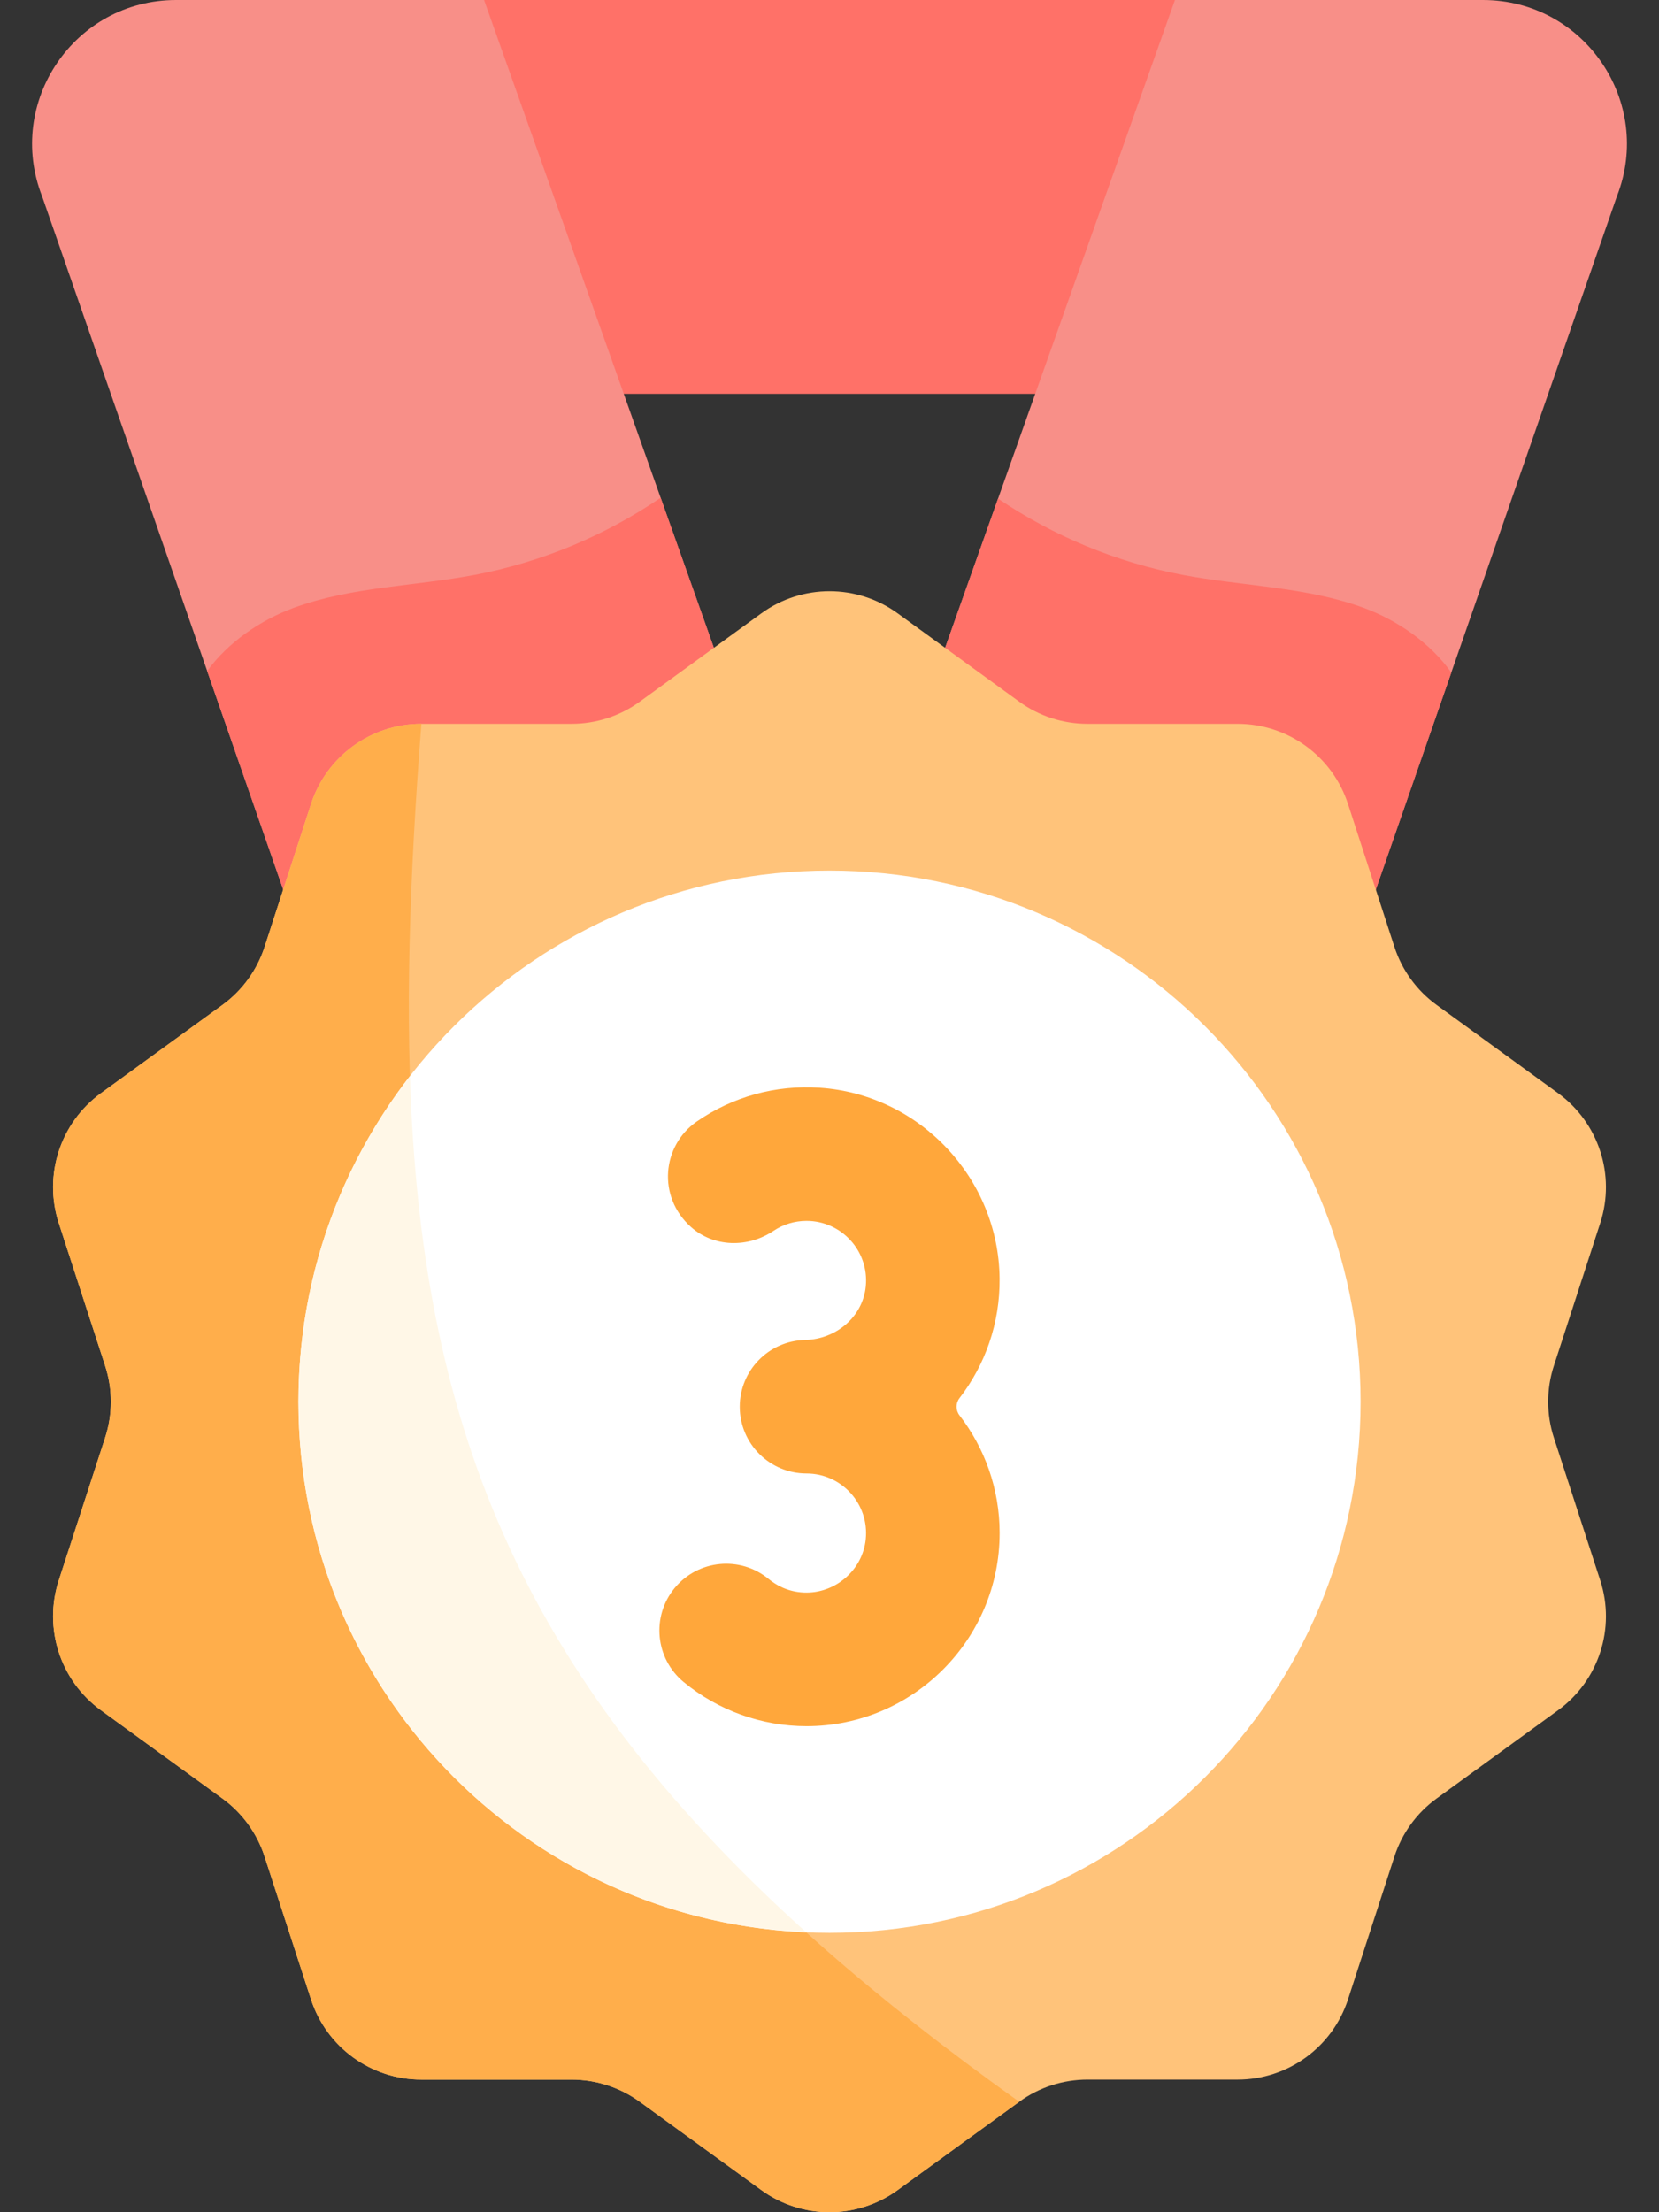
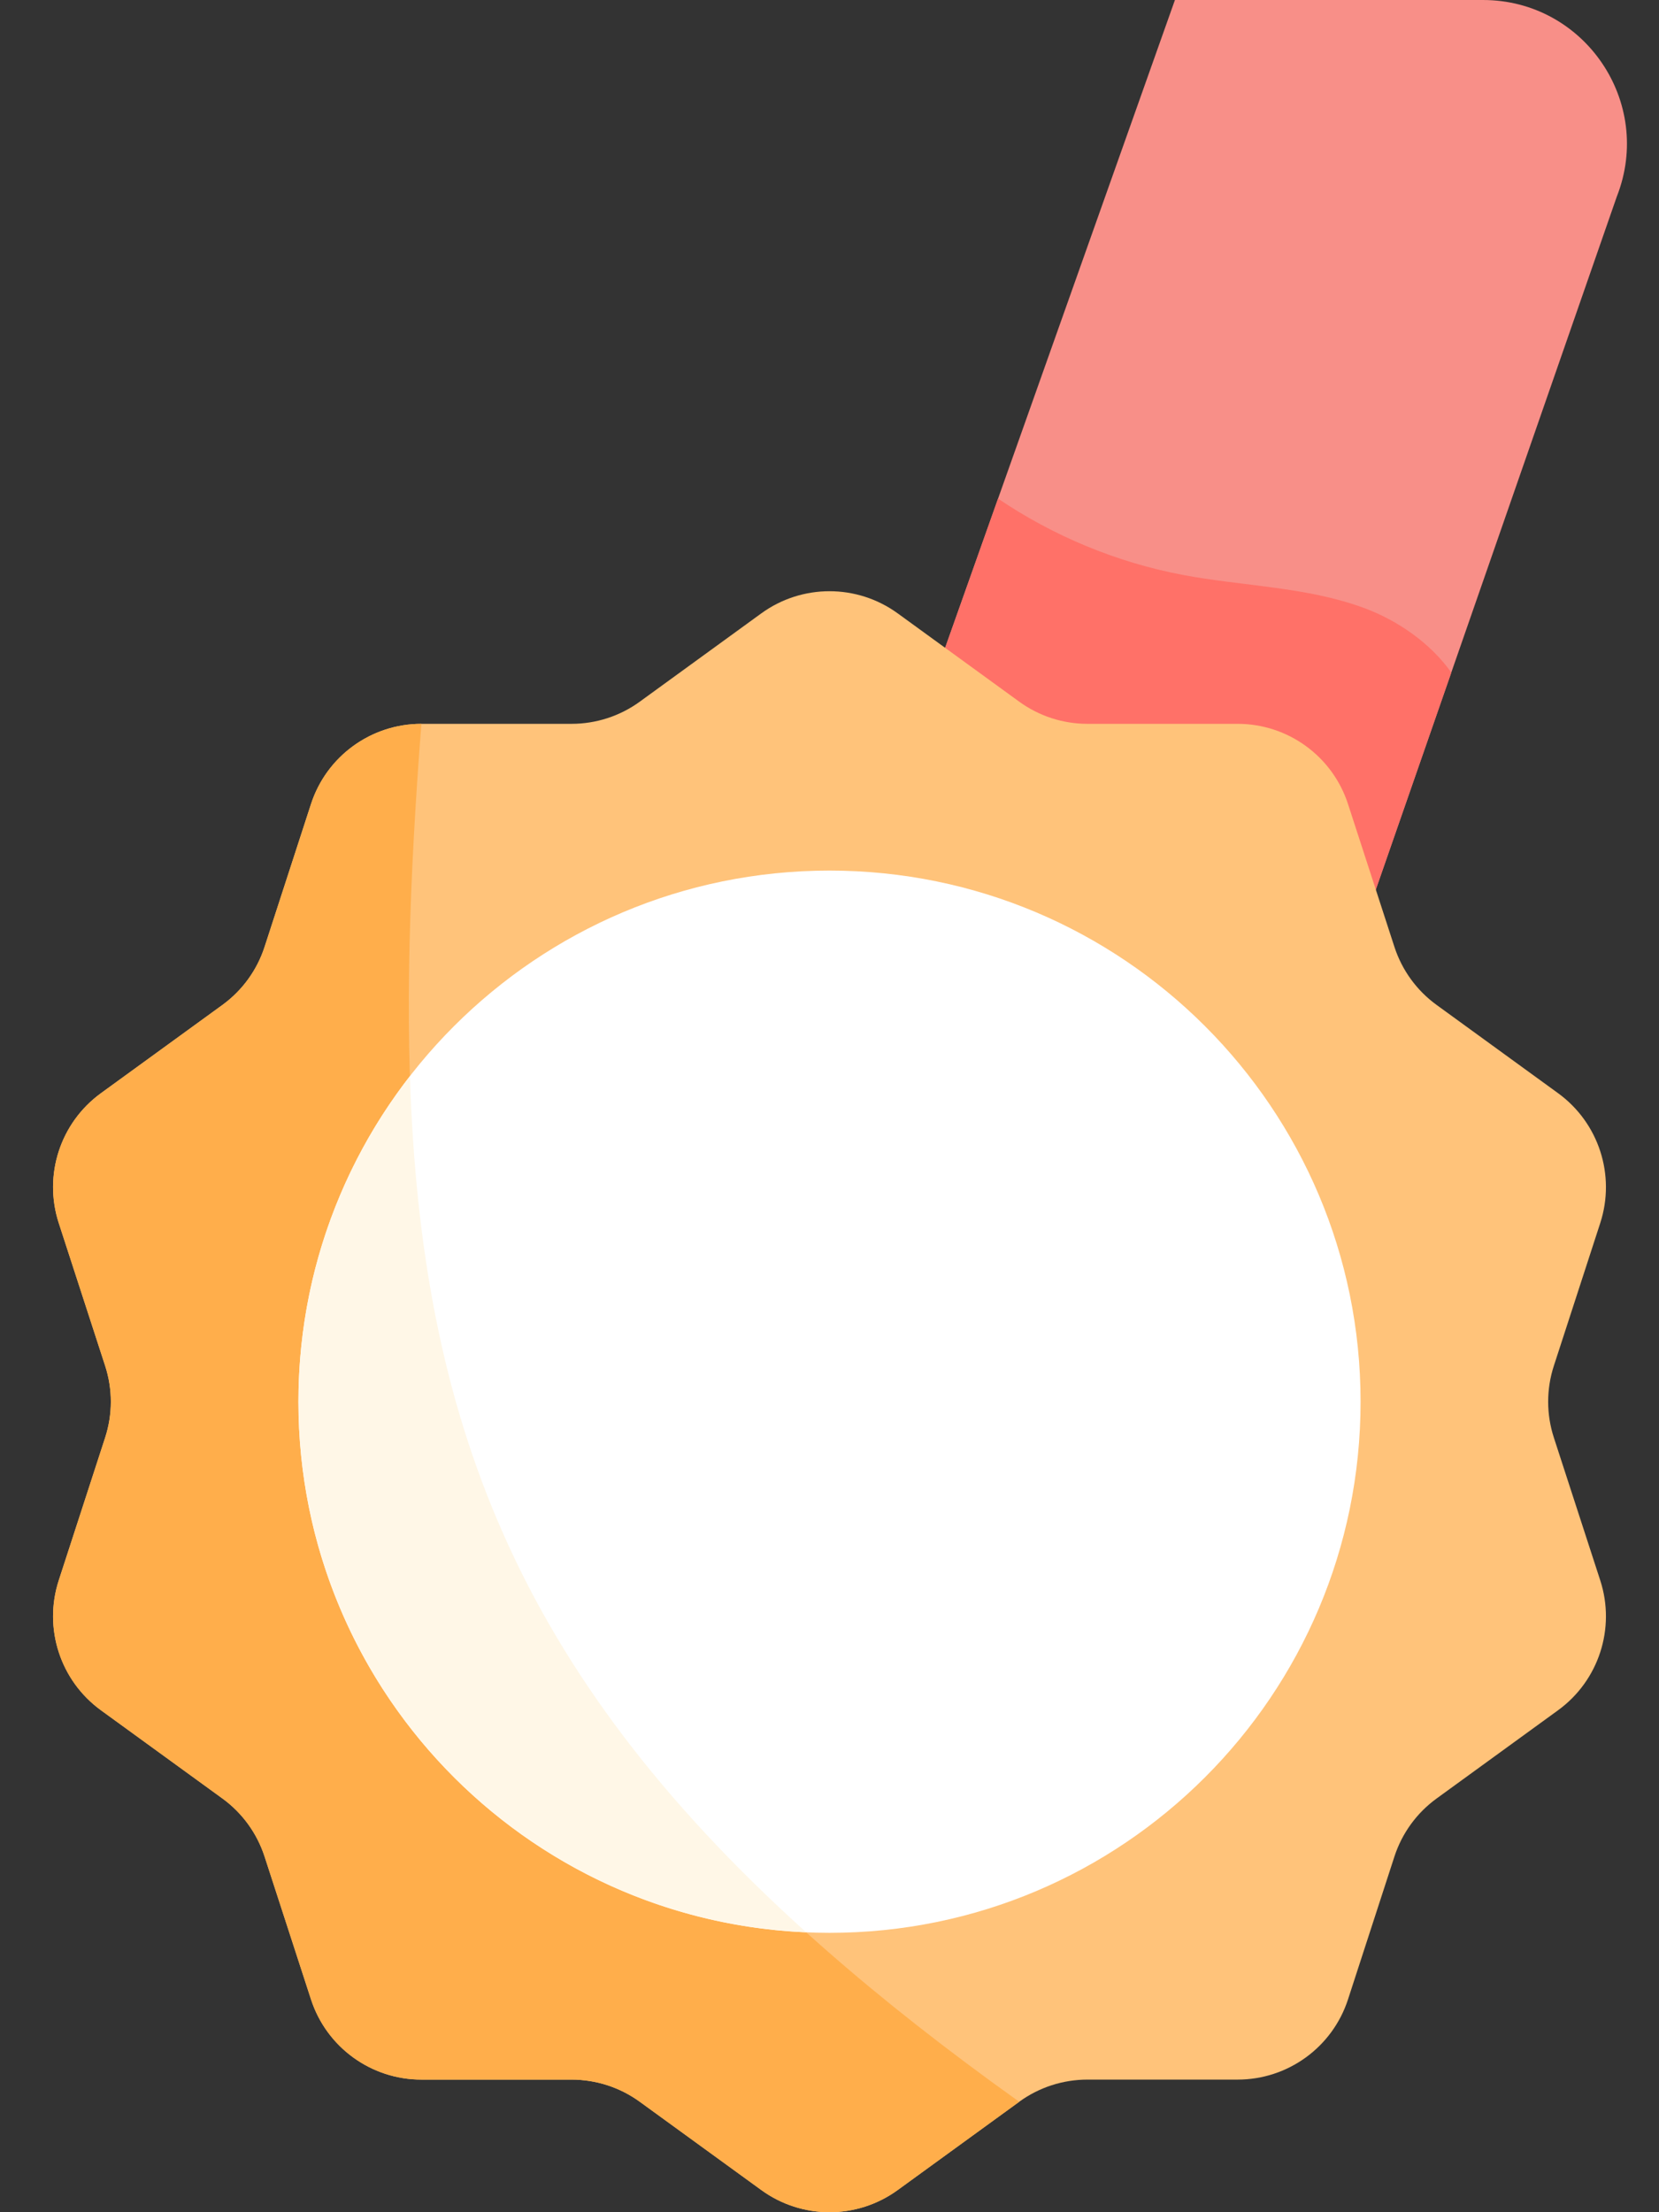
<svg xmlns="http://www.w3.org/2000/svg" width="42" height="56" viewBox="0 0 42 56" fill="none">
  <rect x="0" y="0" width="42" height="56" fill="#333333" stroke="none" />
-   <path d="M9.044 1.52588e-05H32.956L30.562 9.969H12.839L9.044 1.52588e-05Z" fill="#FF7168" />
-   <path d="M10.679 32.61H23.824L12.255 1.52588e-05H4.457C1.889 1.52588e-05 0.128 2.586 1.068 4.976L10.679 32.61Z" fill="#F88F88" />
-   <path d="M10.679 32.61H23.824L16.725 12.6C15.315 13.561 13.707 14.231 12.031 14.55C10.498 14.842 8.9 14.849 7.436 15.387C6.586 15.7 5.771 16.263 5.245 16.986L10.679 32.61Z" fill="#FF7168" />
  <path d="M18.176 32.61H31.321L40.932 4.976C41.873 2.586 40.111 1.52588e-05 37.543 1.52588e-05H29.745L18.176 32.61Z" fill="#F88F88" />
  <path d="M34.523 15.387C33.058 14.849 31.459 14.842 29.927 14.55C28.264 14.233 26.669 13.571 25.267 12.622L18.176 32.61H31.321L36.742 17.025C36.216 16.283 35.388 15.705 34.523 15.387Z" fill="#FF7168" />
  <path d="M22.727 15.527L25.803 17.762C26.305 18.127 26.91 18.323 27.53 18.323H31.332C32.605 18.323 33.734 19.143 34.127 20.354L35.302 23.97C35.494 24.56 35.867 25.074 36.37 25.439L39.445 27.673C40.475 28.422 40.906 29.748 40.513 30.959L39.338 34.575C39.146 35.165 39.146 35.801 39.338 36.391L40.513 40.007C40.906 41.218 40.475 42.544 39.445 43.293L36.37 45.527C35.867 45.892 35.494 46.406 35.302 46.996L34.127 50.612C33.734 51.823 32.605 52.643 31.332 52.643H27.53C26.91 52.643 26.305 52.839 25.803 53.204L22.727 55.438C21.697 56.187 20.302 56.187 19.273 55.438L16.197 53.204C15.695 52.839 15.09 52.643 14.47 52.643H10.668C9.395 52.643 8.266 51.823 7.873 50.612L6.698 46.996C6.506 46.406 6.133 45.892 5.631 45.527L2.555 43.293C1.525 42.544 1.094 41.218 1.487 40.007L2.662 36.391C2.854 35.801 2.854 35.165 2.662 34.575L1.487 30.959C1.094 29.748 1.525 28.422 2.555 27.673L5.631 25.439C6.133 25.074 6.506 24.56 6.698 23.97L7.873 20.354C8.266 19.143 9.395 18.323 10.668 18.323H14.47C15.09 18.323 15.695 18.127 16.197 17.762L19.273 15.527C20.303 14.779 21.697 14.779 22.727 15.527Z" fill="#FFC37A" />
  <path d="M25.803 53.204L22.727 55.439C21.697 56.187 20.302 56.187 19.273 55.439L16.197 53.204C15.695 52.839 15.09 52.643 14.47 52.643H10.668C9.395 52.643 8.266 51.823 7.873 50.612L6.698 46.997C6.506 46.406 6.133 45.892 5.631 45.527L2.555 43.293C1.525 42.544 1.094 41.218 1.487 40.007L2.662 36.391C2.854 35.801 2.854 35.165 2.662 34.575L1.487 30.959C1.094 29.748 1.525 28.422 2.555 27.674L5.631 25.439C6.133 25.074 6.506 24.56 6.698 23.97L7.873 20.354C8.266 19.143 9.395 18.323 10.668 18.323C9.447 34.084 11.194 42.779 25.803 53.204Z" fill="#FFAE4B" />
  <path d="M21 48.928C28.425 48.928 34.445 42.909 34.445 35.483C34.445 28.058 28.425 22.038 21 22.038C13.575 22.038 7.555 28.058 7.555 35.483C7.555 42.909 13.575 48.928 21 48.928Z" fill="white" />
  <path d="M20.41 48.914C13.074 42.297 10.654 35.893 10.378 27.24C8.609 29.517 7.555 32.377 7.555 35.483C7.555 42.711 13.258 48.605 20.41 48.914Z" fill="#FFF7E7" />
-   <path d="M20.418 43.696C19.285 43.696 18.181 43.299 17.308 42.579C16.588 41.984 16.486 40.919 17.08 40.199C17.675 39.479 18.74 39.377 19.46 39.971C19.641 40.12 19.939 40.297 20.354 40.314C21.138 40.346 21.835 39.752 21.917 38.971C22.012 38.067 21.303 37.3 20.419 37.3C19.485 37.3 18.728 36.544 18.728 35.61C18.728 34.689 19.465 33.94 20.381 33.92C21.163 33.903 21.846 33.337 21.919 32.557C22.003 31.661 21.297 30.905 20.419 30.905C20.118 30.905 19.829 30.993 19.581 31.159C18.934 31.592 18.073 31.578 17.492 31.059C16.636 30.294 16.759 28.999 17.64 28.39C18.551 27.76 19.637 27.46 20.754 27.535C23.283 27.705 25.281 29.828 25.306 32.362C25.318 33.502 24.937 34.554 24.291 35.392C24.192 35.52 24.191 35.699 24.291 35.828C24.927 36.653 25.307 37.687 25.307 38.808C25.307 41.503 23.114 43.696 20.418 43.696Z" fill="#FFA73B" />
</svg>